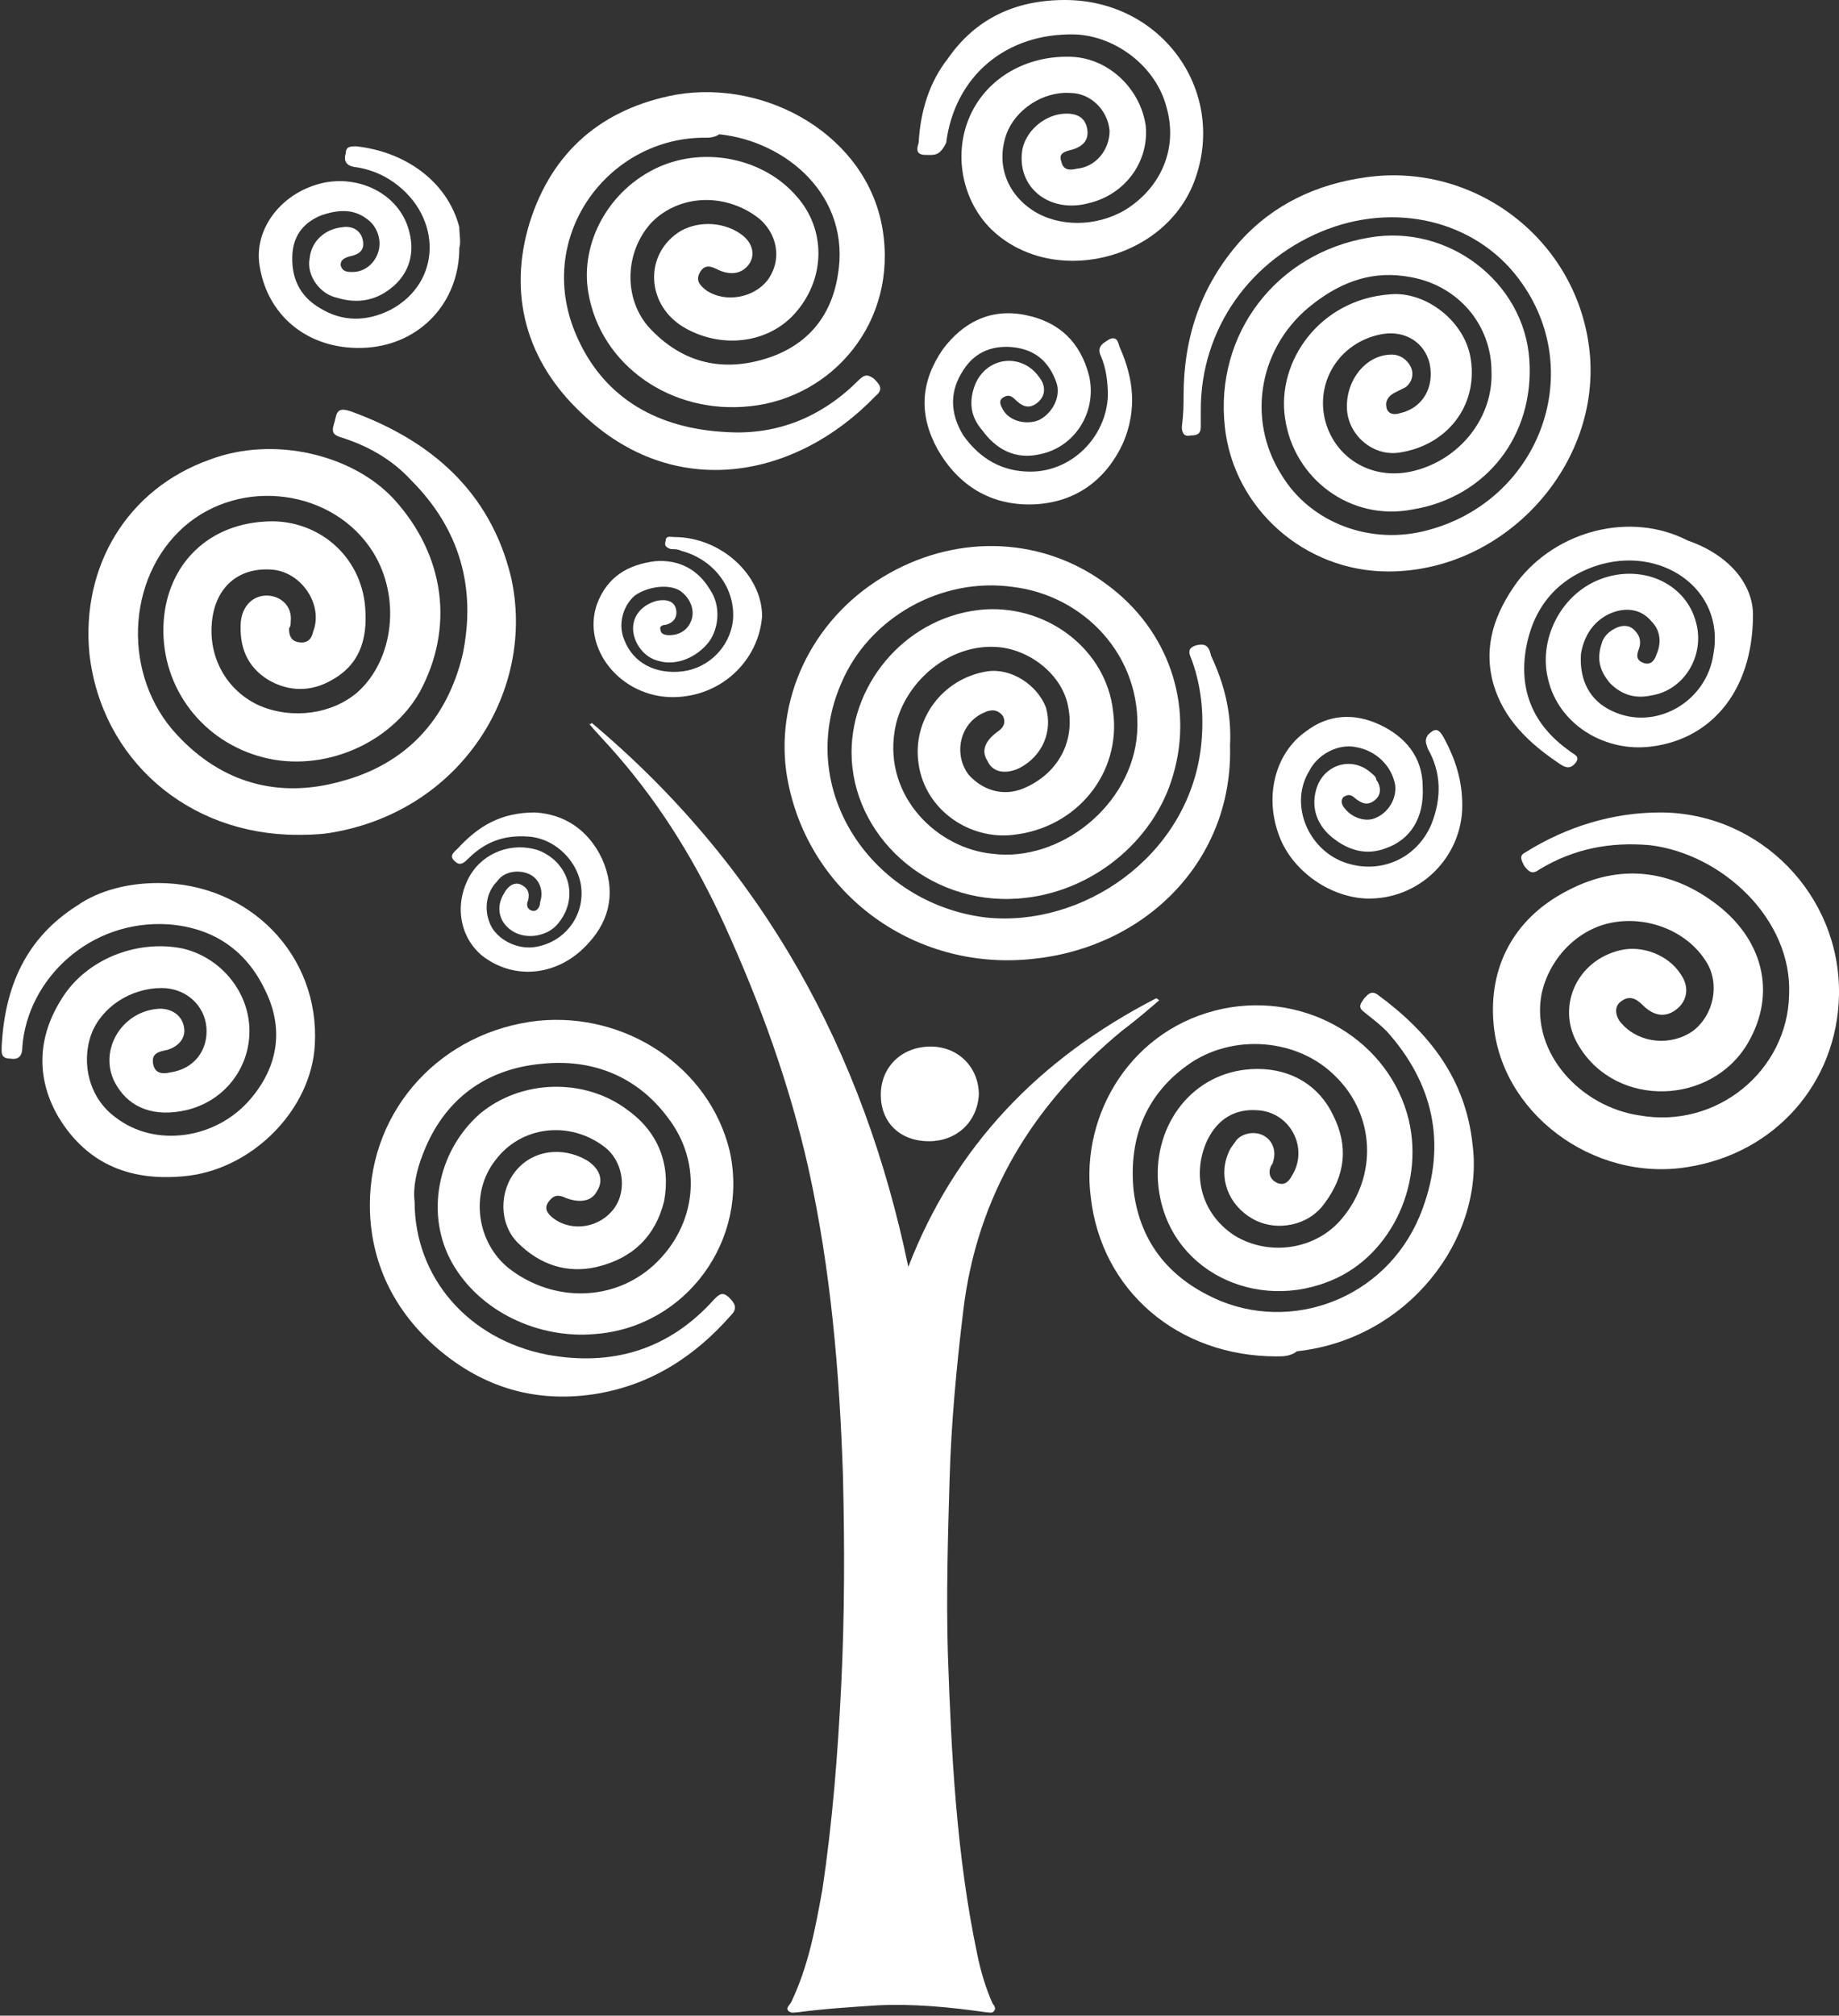
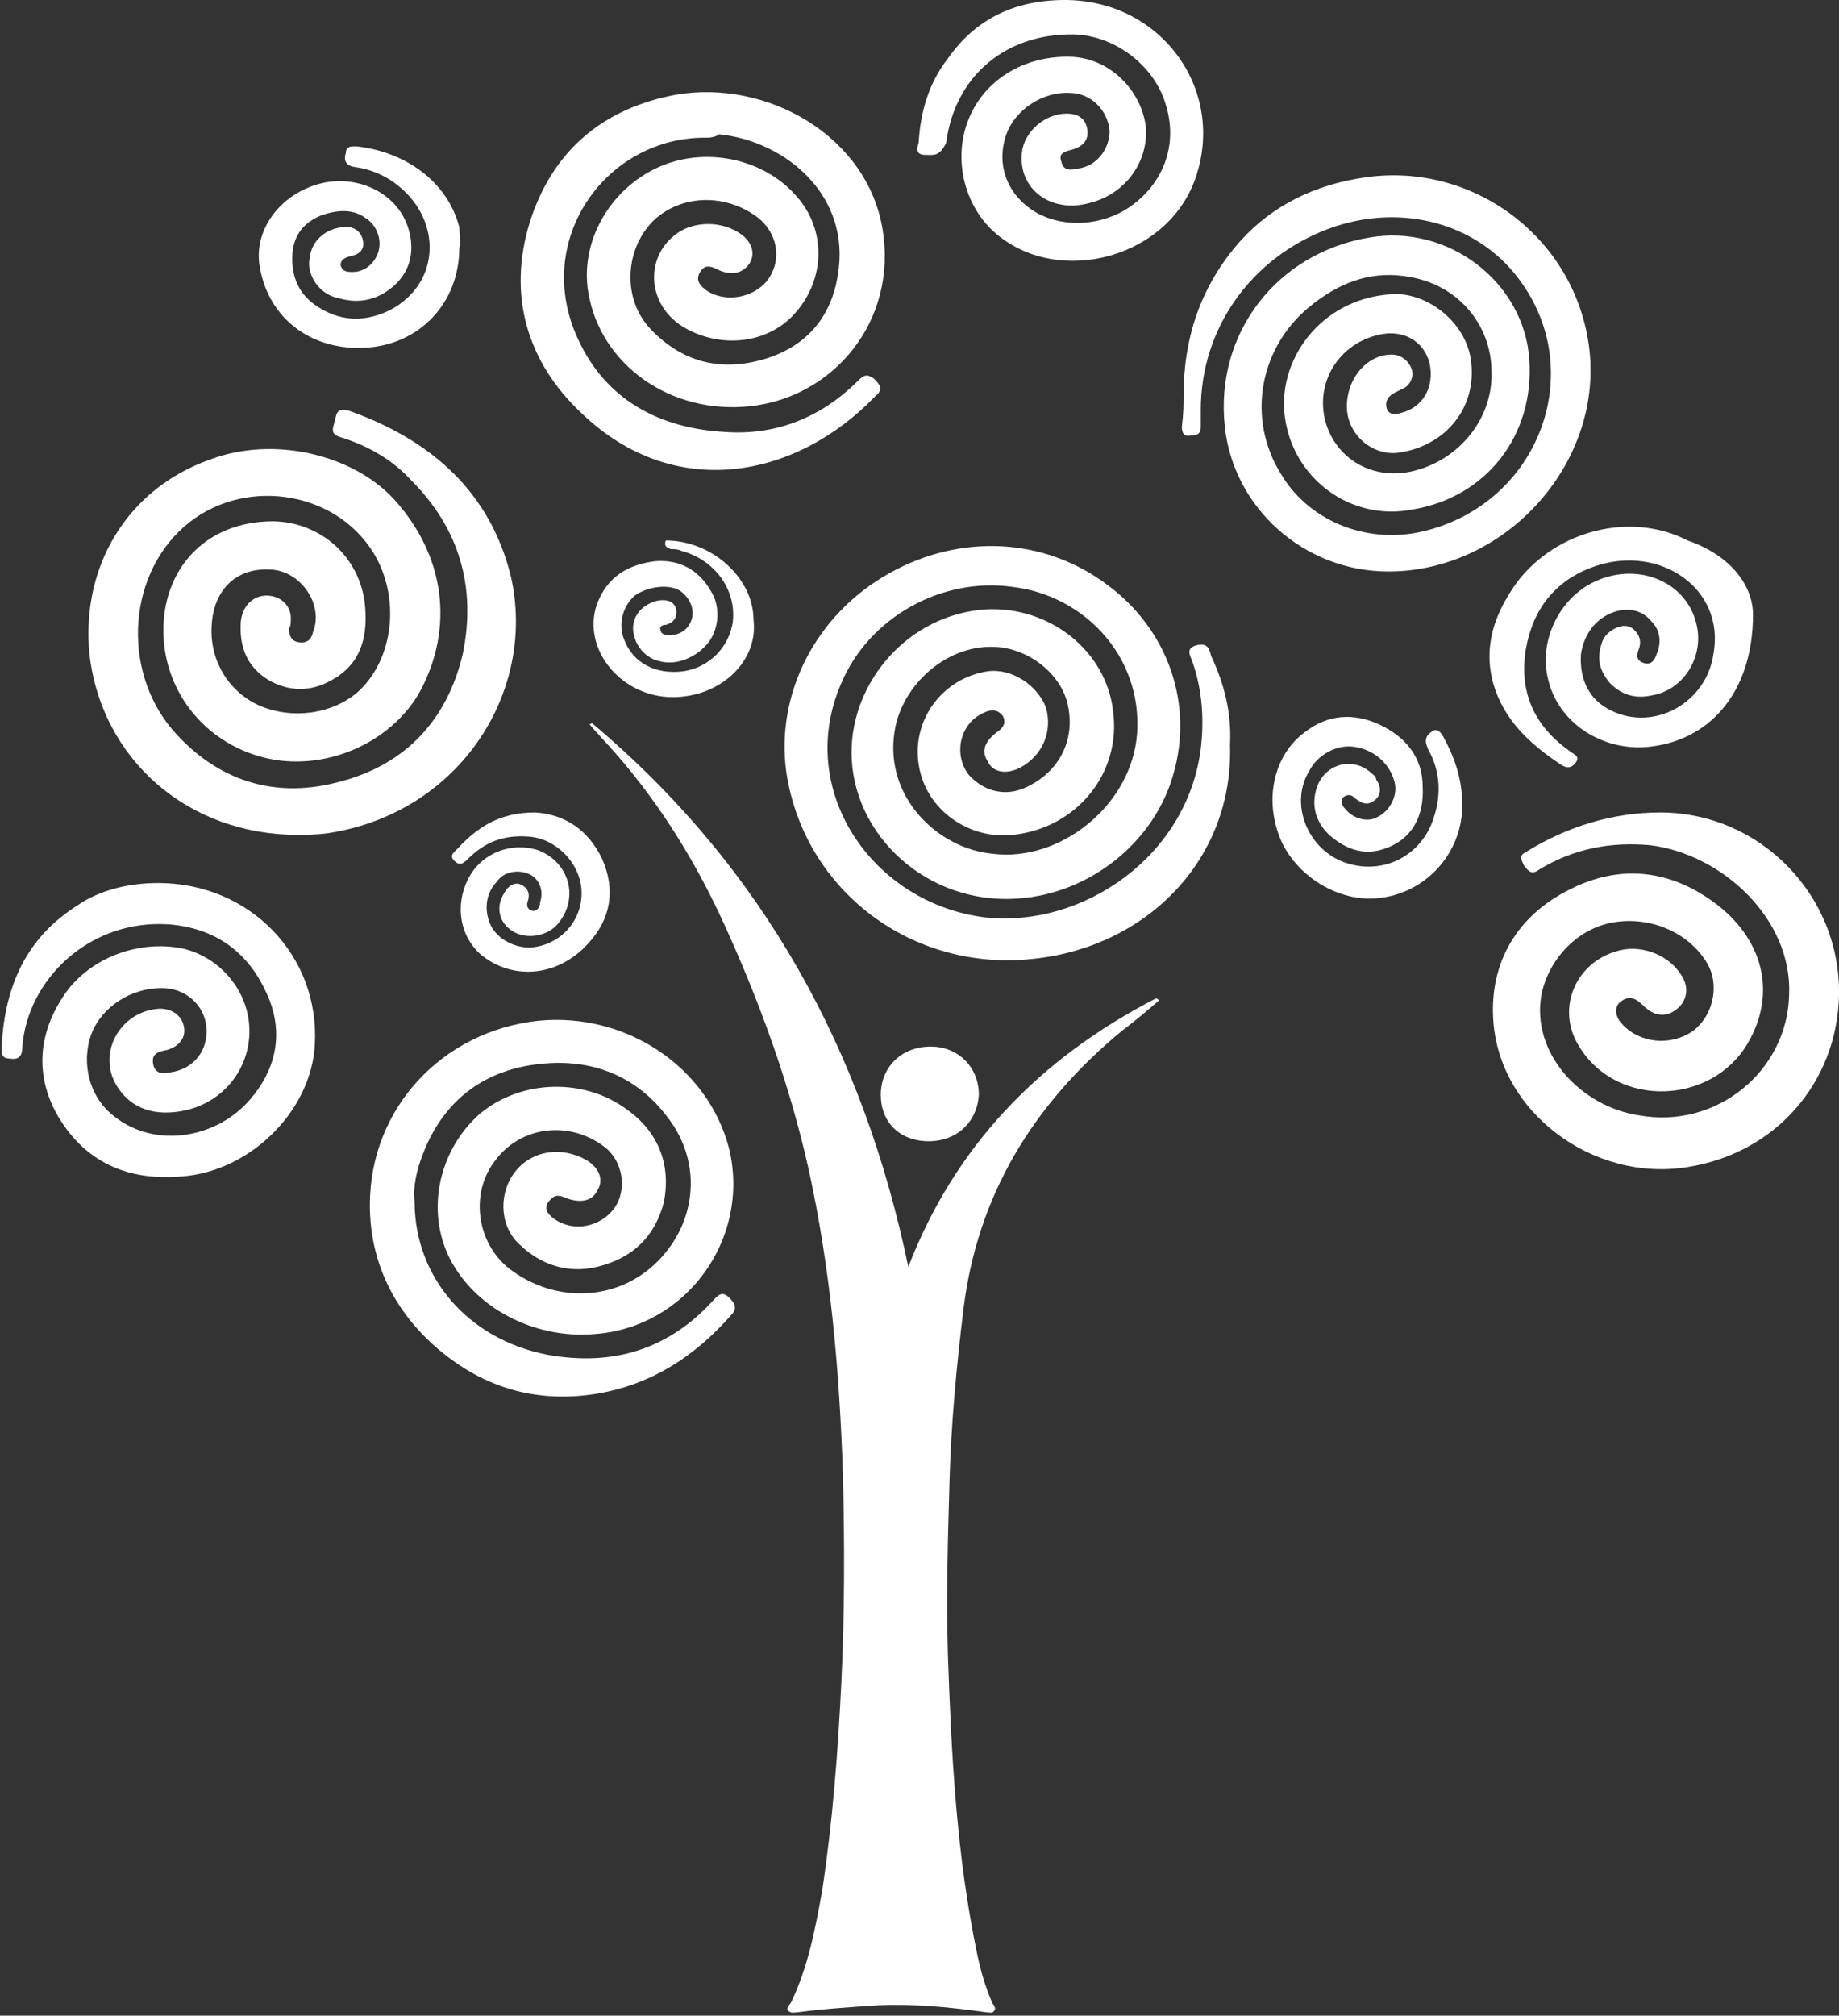
<svg xmlns="http://www.w3.org/2000/svg" version="1.1" id="Layer_1" x="0px" y="0px" viewBox="0 0 106.9 117.1" style="enable-background:new 0 0 106.9 117.1;" xml:space="preserve">
  <rect x="0" y="0" width="106.9" height="117.1" fill="#333333" stroke="none" />
  <style type="text/css">
	.st0{fill:#FFFFFF;}
</style>
  <path class="st0" d="M34.4,42c10,8.4,15.8,19.1,18.4,31.6c2.7-7,7.6-12.1,14.4-15.6c0.1,0,0.1,0.1,0.2,0.1c-0.7,0.6-1.4,1.2-2.2,1.8  c-5.2,4.3-8.4,9.6-9.2,16.2c-0.4,3.3-0.7,6.5-0.8,9.8c-0.1,3.4-0.2,6.8-0.1,10.2c0.2,5.8,0.5,11.7,1.7,17.4c0.2,1,0.5,2,0.9,2.9  c0.1,0.1,0.2,0.3,0.1,0.4c-0.1,0.2-0.3,0.1-0.5,0.1c-2.1-0.3-4.2-0.5-6.3-0.4c-1.5,0.1-3.1,0.2-4.6,0.4c-0.2,0-0.4,0.1-0.6-0.1  c-0.1-0.2,0.1-0.3,0.2-0.5c1-2.1,1.4-4.3,1.8-6.5c0.6-4,0.9-7.9,1.1-11.9c0.2-4.1,0.2-8.1,0.1-12.2c-0.2-6-0.7-11.9-2-17.8  c-1.1-4.9-2.8-9.6-4.9-14.2c-1.6-3.5-3.6-6.8-6.2-9.8c-0.6-0.7-1.2-1.3-1.7-1.9C34.3,42.1,34.3,42.1,34.4,42" />
  <path class="st0" d="M71.5,43.3c0.2,6.6-4.8,11.7-11.4,12.4c-7.1,0.8-13.4-4-14.4-10.9c-0.6-4.5,1.7-9.1,6-11.5  c4.1-2.3,9-2.1,12.7,0.7c3.5,2.6,5,6.9,3.8,11c-1.1,3.9-4.8,6.9-9,7.2c-5.3,0.4-9.7-3.7-9.7-8.5c0-4.1,3.3-8,7.8-8.3  c3.7-0.2,7,2.4,7.4,5.9c0.5,3.6-2.1,6.8-5.8,7.2c-2.5,0.3-5.1-1.4-5.5-4.1c-0.4-2.6,1.4-5,4-5.4c1.4-0.2,2.9,0.8,3.4,2.1  c0.4,1.4-0.2,2.8-1.5,3.5c-0.8,0.4-1.6,0.3-1.9-0.4c-0.4-0.6-0.1-1.2,0.6-1.7c0.3-0.2,0.5-0.5,0.3-0.9c-0.3-0.4-0.7-0.4-1.1-0.2  c-1.4,0.6-1.8,2.4-0.9,3.6c0.8,0.9,2,1.3,3.2,0.8c1.9-0.8,3-2.6,2.6-4.7c-0.3-1.8-2.1-3.3-4-3.5c-3-0.3-5.7,2.2-6.1,4.9  c-0.6,3.8,2.5,6.8,5.7,7.1c3.9,0.5,8.1-2.8,8.4-7c0.3-4.5-3.1-8-7.2-8.5c-4.2-0.6-8.4,1.8-10,5.6c-2.7,6.2,1.8,12.8,8.4,13.6  c5.6,0.6,11.7-3.5,12.5-9.8c0.2-1.7,0.1-3.4-0.5-5.1c-0.1-0.3-0.4-0.7,0.2-0.9c0.7-0.2,0.8,0.2,0.9,0.6  C71.2,39.8,71.6,41.5,71.5,43.3" />
  <path class="st0" d="M17.3,48.5c-6.4,0-11.4-4.4-12.1-10.5c-0.5-5.1,2.2-9.6,7-11.3c3.7-1.4,8.3-0.3,10.7,2.3  c3,3.3,3.5,7.5,1.5,11.2c-1.7,3-5.6,4.7-9.1,3.8c-3.5-0.9-5.9-4-5.8-7.6c0.1-3.4,2.4-5.9,5.9-6.1c2.8-0.2,5.4,1.7,5.8,4.7  c0.2,1.8-0.1,3.5-1.9,4.5c-1.2,0.7-2.5,0.7-3.7,0c-1.3-0.8-1.7-2-1.6-3.4c0.1-0.9,0.7-1.5,1.5-1.5c0.8,0,1.5,0.6,1.4,1.5  c0,0.1,0,0.3-0.1,0.4c0,0.4,0.1,0.7,0.5,0.8c0.5,0.1,0.8-0.1,0.9-0.6c0.6-1.5-0.6-3.4-2.3-3.6c-2.1-0.2-3.5,1.1-3.6,3.3  c-0.1,2,1,3.8,2.8,4.6c1.9,0.8,4.2,0.5,5.7-0.8c2.1-1.9,2.5-5.5,0.9-8.1c-2.3-3.7-7.7-4.4-11-1.5c-3.4,3-3.6,8.7-0.4,12.1  c2.6,2.8,5.9,3.7,9.5,2.7c3.8-1,6.2-3.6,7.1-7.4c0.8-3.9-0.2-7.3-3-10.1c-1.1-1.2-2.5-2-4.1-2.5c-0.7-0.2-0.4-0.6-0.3-1.1  c0.1-0.5,0.3-0.6,0.9-0.4c4.7,1.7,8.1,4.7,9.3,9.6c1.5,6.6-2.9,13.7-10.6,14.9C18.4,48.5,17.7,48.5,17.3,48.5" />
  <path class="st0" d="M68.8,23c0-3.4,1-6.4,3.3-9c1.9-2.1,4.4-3.3,7.3-3.7c6.3-0.9,12.3,3.6,13,10.1c0.7,6.6-4.9,12.8-11.7,12.8  c-4.9,0-9-3.7-9.5-8.4c-0.6-5.4,3-10.1,8.4-11c4.6-0.8,9,2.6,9.3,7.1c0.3,4.4-2.5,8-6.8,8.7c-3.6,0.7-6.9-1.8-7.4-5.3  c-0.5-3.3,2-6.9,6.1-7.2c2.1-0.2,4.4,1.6,4.7,3.8c0.4,2.7-1.4,5-4.2,5.4c-1.5,0.2-2.9-1-3-2.5c-0.1-1.7,1.1-3.2,2.6-3.2  c0.5,0,0.9,0.3,1.1,0.7c0.2,0.4,0.1,0.9-0.3,1.2c-0.2,0.1-0.4,0.2-0.6,0.3c-0.4,0.2-0.6,0.5-0.5,0.9c0.1,0.4,0.5,0.4,0.8,0.3  c1.3-0.3,2-1.5,1.7-2.9c-0.3-1.2-1.4-1.9-2.7-1.7C78,19.8,76.5,22,77,24.3c0.5,2.2,2.6,3.6,5,3.1c2.8-0.6,4.8-3.1,4.7-5.8  c0-2.7-1.9-5-4.7-5.5c-2.1-0.4-3.9,0.2-5.6,1.5c-3.2,2.4-4,6.7-1.9,10c1.7,2.8,5.2,4.1,8.5,3.2c6.4-1.7,9.2-9,5.5-14.3  c-2.4-3.5-7-4.8-11.3-3.2c-4.5,1.7-7.4,5.8-7.4,10.5c0,0.3,0,0.7,0,1c0,0.4-0.2,0.5-0.6,0.5c-0.4,0.1-0.5-0.2-0.5-0.5  C68.8,24,68.8,23.5,68.8,23" />
  <path class="st0" d="M41.1,8c-5.8-0.1-10.2,5.9-7.5,11.7c1.6,3.5,4.7,5.2,8.6,5.4c3,0.2,5.6-0.9,7.7-3c0.3-0.3,0.5-0.4,0.9-0.1  c0.3,0.3,0.6,0.6,0.1,1c-4.6,4.8-11.7,6.2-17.1,1c-3.2-3-4.3-6.9-3-11.1c1.3-4.1,4.2-6.6,8.5-7.4c5.3-0.9,11.1,2.4,12,7.8  c0.9,5.4-2.9,9.8-7.7,10.3c-4.6,0.5-8.7-2.4-9.4-6.6c-0.5-2.9,1.2-6,4.1-7.3c2.7-1.2,6.1-0.5,8,1.7c1.7,1.9,1.7,4.7,0,6.7  c-1.5,1.8-4.2,2.2-6.4,1c-2.4-1.3-2.5-4.4-0.3-5.7c1.1-0.6,2.6-0.5,3.6,0.3c0.6,0.5,0.7,1.2,0.3,1.7c-0.4,0.5-1,0.6-1.7,0.3  c-0.4-0.2-0.8-0.4-1.1,0.1c-0.3,0.5,0,0.8,0.4,1.1c1.1,0.7,2.7,0.4,3.5-0.6c0.9-1.2,0.6-2.8-0.6-3.7c-1.9-1.4-4.5-1.3-6.1,0.3  c-1.6,1.7-1.7,4.5-0.1,6.2c1.8,1.9,4,2.5,6.5,1.8c2.5-0.7,4-2.4,4.4-4.9c0.8-4.6-3-7.8-6.9-8.2C41.7,7.9,41.4,8,41.1,8" />
  <path class="st0" d="M24.1,69.8c0,4.4,3.1,8,7.7,8.9c3.8,0.7,7.1-0.3,9.7-3.2c0.3-0.3,0.5-0.5,0.9-0.1c0.3,0.3,0.5,0.6,0.1,1  c-2.1,2.4-4.7,4.1-8,4.6c-3.4,0.5-6.4-0.4-9-2.6c-2.6-2.2-4-5.1-4-8.4c0-5.6,4.2-10.1,9.8-10.7c5.1-0.5,9.9,2.7,11.1,7.5  c1.2,5.2-2.5,10.3-7.8,10.7c-3.3,0.3-6.7-1.3-8.3-4.1c-1.6-2.8-0.9-6.5,1.6-8.7c2.4-2,6.1-2.1,8.6-0.2c1.8,1.3,2.5,3.2,2.1,5.3  c-0.5,2-1.8,3.3-3.9,3.8c-1.7,0.4-3.3-0.1-4.6-1.4c-1.1-1.1-1.1-3-0.1-4.2c1-1.2,2.7-1.4,4.1-0.6c0.8,0.5,1,1.2,0.6,1.8  c-0.3,0.6-1,0.7-1.8,0.4c-0.4-0.2-0.7-0.2-1,0.2c-0.3,0.4-0.1,0.7,0.3,1c1.1,0.8,2.7,0.5,3.5-0.6c0.8-1.1,0.5-2.8-0.6-3.6  c-2-1.5-4.8-1.2-6.3,0.8c-1.5,1.9-1.1,4.8,0.8,6.3c2.6,2,6.1,1.9,8.4-0.2c2.5-2.3,2.9-5.9,0.8-8.6c-1.8-2.4-4.4-3.4-7.3-3.1  c-3.3,0.3-5.7,2.1-6.9,5.2C24.2,68,24,69,24.1,69.8" />
-   <path class="st0" d="M74.2,78.8c-5.7,0-10.2-3.8-10.8-9.3c-0.6-4.8,2.4-9.8,7.7-10.9c4.9-1,9.7,1.9,10.8,6.5  c0.9,3.9-1.2,8.1-4.8,9.4c-4.5,1.7-9.6-1-9.8-6.1c-0.1-3.4,2.3-6.3,5.8-6.3c2,0,3.6,1,4.4,2.7c0.9,1.8,0.7,3.5-0.5,5.1  c-0.9,1.3-2.8,1.7-4.2,0.9c-1.4-0.8-2-2.4-1.4-3.8c0.1-0.3,0.3-0.5,0.5-0.8c0.4-0.4,1.1-0.5,1.6-0.2c0.5,0.3,0.7,0.9,0.5,1.5  c0,0.1-0.1,0.2-0.1,0.2c-0.2,0.4-0.1,0.8,0.3,1c0.4,0.2,0.7,0,0.9-0.4c1-1.6-0.1-3.7-2-3.8c-1.3-0.1-2.3,0.5-2.9,1.7  c-1,2.1-0.3,4.4,1.6,5.6c2,1.2,4.7,0.8,6.2-1c2.1-2.5,1.9-6-0.3-8.2c-2.2-2.3-6.1-2.6-8.7-0.7c-2.5,1.8-3.4,4.4-3.1,7.3  c0.4,3.1,2.2,5.2,5.1,6.4c4.5,1.8,9.9-0.4,11.7-5.4c1.4-3.8,0.6-7.3-2.1-10.3c-0.4-0.4-0.8-0.7-1.3-1.1c-0.4-0.3-0.2-0.5,0-0.8  c0.2-0.2,0.4-0.5,0.8-0.2c3,2.2,5.1,4.9,5.5,8.7c0.7,5.4-3.7,11.3-10.2,12C75,78.8,74.6,78.8,74.2,78.8" />
  <path class="st0" d="M96.5,47.2c5.8,0,10.5,4.8,10.4,10.6c-0.1,5.1-3.7,9.2-8.8,10c-5.5,0.9-11-3.2-11.3-8.6c-0.2-3.3,1.4-6,4.4-7.5  c2.9-1.5,5.8-1.2,8.4,0.7c2.9,2.1,3.7,5.3,2,8.2c-2.1,3.6-7.6,3.8-9.8,0.2c-1.4-2.2-0.2-5,2.4-5.6c1.3-0.3,2.8,0.3,3.5,1.4  c0.5,0.7,0.4,1.5-0.2,2c-0.6,0.5-1.3,0.5-2-0.2c-0.4-0.4-0.8-0.6-1.3-0.2c-0.4,0.3-0.3,0.9,0.1,1.3c1,1.1,2.8,1.3,4.1,0.4  c1.2-0.9,1.6-2.7,0.8-4c-1.1-1.8-3.4-2.7-5.5-2.3c-2.1,0.4-3.7,2.2-4.1,4.2c-0.6,3.4,2.3,6.5,5.7,7c4.5,0.8,8.6-2.6,8.7-7  c0.2-4.4-3.9-8.2-8.1-8.7c-2.3-0.2-4.4,0.2-6.4,1.4c-0.4,0.3-0.6,0.2-0.9-0.2c-0.2-0.4-0.3-0.6,0.1-0.8C91.1,48,93.8,47.2,96.5,47.2  " />
  <path class="st0" d="M9.2,51.3c5.3,0,9.4,4.2,9.1,9.4c-0.2,3.7-3.5,7.1-7.3,7.6c-3.3,0.4-5.9-0.6-7.6-3.4C2,62.5,2.2,60,3.8,57.7  c1.5-2.1,4.3-3.1,6.8-2.6c2.2,0.5,3.9,2.5,3.9,4.8c0,2.2-1.5,4.1-3.7,4.6c-1.8,0.4-3.2-0.1-4-1.4c-1.2-1.9,0.2-4.4,2.5-4.5  c0.7,0,1.3,0.4,1.4,1.1c0.1,0.6-0.3,1.1-1,1.3c-0.5,0.1-0.9,0.2-0.8,0.8c0.1,0.6,0.6,0.6,1,0.5c1.4-0.2,2.2-1.3,2.1-2.6  c-0.1-1.3-1.2-2.3-2.6-2.3c-1.8,0-3.5,1.1-4.1,2.7c-0.6,1.7-0.1,3.7,1.4,4.8c2.3,1.8,5.9,1.3,7.9-1.1c1.6-1.9,1.9-4.1,0.8-6.3  c-1.1-2.3-3-3.6-5.6-3.8c-4.6-0.3-8.2,3.2-8.5,7.1c0,0.4-0.1,0.8-0.7,0.7c-0.6,0-0.5-0.4-0.5-0.8c0.2-3.4,1.4-6.2,4.4-8.1  C5.8,51.7,7.5,51.3,9.2,51.3" />
  <path class="st0" d="M61.9,0c5.7,0,9.5,5.4,7.5,10.6c-1.8,4.6-8.3,6.1-11.8,2.7c-1.7-1.7-2.2-4.4-1.2-6.6c1-2.2,3.3-3.5,5.9-3.4  c2.2,0.1,4,1.9,4.3,4c0.2,2.1-1.2,4-3.3,4.5c-2.2,0.6-4.1-0.8-3.9-2.9c0.1-1.2,1.3-2.3,2.6-2.3c0.7,0,1.1,0.3,1.2,0.9  c0.1,0.6-0.2,1-0.9,1.2c-0.4,0.1-0.8,0.2-0.6,0.7c0.1,0.5,0.5,0.5,0.9,0.4c1.1-0.1,1.9-1.1,1.9-2.2c-0.1-1.2-1.1-2.2-2.3-2.2  c-1.6-0.1-3.2,1-3.7,2.4c-0.6,1.7,0,3.4,1.5,4.4c1.5,1,3.7,1,5.4,0c2.1-1.3,3.1-3.6,2.4-6c-0.6-2.3-2.9-4.1-5.3-4.2  c-4-0.1-7,2.4-7.5,6.3C54.6,9.1,54.3,9,53.8,9c-0.6,0-0.5-0.4-0.4-0.7c0.1-1.8,0.6-3.5,1.7-4.9C56.7,1.1,59,0,61.9,0" />
  <path class="st0" d="M101.9,35.7c0,4.6-2.6,7.4-6.2,7.7c-2.6,0.2-5.1-1.4-5.7-3.9c-0.6-2.3,0.7-4.9,2.9-5.8c2.4-1,5.1,0.1,5.7,2.5  c0.5,1.9-0.7,3.9-2.6,4.2c-0.9,0.2-1.7,0-2.4-0.7c-0.6-0.7-0.8-1.4-0.5-2.3c0.1-0.4,0.4-0.7,0.8-0.9c0.4-0.2,0.8-0.2,1.1,0.1  c0.3,0.3,0.4,0.6,0.3,1c-0.1,0.3-0.3,0.7,0.2,0.9c0.5,0.2,0.7-0.2,0.8-0.5c0.3-0.7,0.2-1.4-0.3-1.9c-0.5-0.6-1.2-0.8-2-0.6  c-1.1,0.3-1.9,1.2-2.1,2.5c-0.1,1.5,0.5,2.7,1.8,3.3c2.5,1.2,5.5-0.5,5.9-3.3c0.7-3.8-3.1-6.4-6.9-5.1c-2.3,0.8-3.6,2.5-4,4.8  c-0.4,2.4,0.4,4.4,2.5,5.9c0.2,0.2,0.7,0.3,0.4,0.7c-0.3,0.4-0.6,0.3-0.9,0.1c-1.8-1.2-3.3-2.6-3.9-4.7c-0.6-2.2,0.1-4.1,1.4-5.9  c2.3-3,6.6-4.1,9.9-2.4C100.7,32.3,101.9,34.1,101.9,35.7" />
-   <path class="st0" d="M59.9,27.4c2.4,0,4.4-2,4.5-4.4c0-0.8-0.1-1.6-0.4-2.3c-0.3-0.6,0.2-0.8,0.5-1c0.5-0.2,0.5,0.3,0.6,0.5  c0.8,1.8,1,3.6,0.2,5.5c-1,2.2-2.8,3.5-5.2,3.6c-2.5,0.1-4.4-1.1-5.6-3.2c-1.1-2-1-3.9,0.3-5.8c1.2-1.6,2.8-2.4,4.8-2  c2,0.4,3.2,1.6,3.7,3.5c0.5,2.1-0.8,4.2-2.9,4.6c-1.4,0.3-2.5-0.3-3.3-1.4c-0.7-0.8-0.8-1.7-0.4-2.7c0.7-1.6,2.7-1.8,3.7-0.4  c0.4,0.5,0.4,1.1-0.1,1.5c-0.5,0.4-0.9,0.2-1.3-0.2c-0.2-0.2-0.4-0.3-0.7-0.1c-0.3,0.2-0.1,0.5,0,0.7c0.4,0.7,1.4,0.9,2.1,0.6  c0.8-0.4,1.3-1.4,1-2.2c-0.4-1.1-1.1-1.8-2.3-2c-1.3-0.2-2.4,0.2-3.1,1.3c-0.8,1.2-0.8,2.5,0,3.8C57,26.7,58.3,27.4,59.9,27.4" />
  <path class="st0" d="M26.7,14.4c0,3.2-2.3,5.6-5.4,5.8c-3.2,0.2-5.7-1.7-6.2-4.7c-0.4-2.2,1.3-4.4,3.8-4.9c2.2-0.4,4.4,0.8,4.9,2.9  c0.3,1.2,0,2.3-0.9,3.1c-0.9,0.8-2,1.1-3.3,0.7C18.6,17.1,17.8,16,18,15c0.1-1,0.9-1.7,1.9-1.8c0.6-0.1,1.1,0.2,1.2,0.8  c0.1,0.6-0.3,0.8-0.8,0.9c-0.3,0.1-0.5,0.2-0.5,0.5c0.1,0.4,0.4,0.4,0.7,0.4c0.7,0,1.3-0.5,1.5-1.2c0.2-0.7-0.1-1.5-0.7-1.9  c-0.8-0.6-1.7-0.5-2.6-0.2c-1,0.4-1.6,1.1-1.7,2.2c-0.1,1.4,0.4,2.5,1.6,3.2c1.3,0.8,2.7,0.8,4.1,0.1c3-1.6,3-5.4,0.2-7.4  c-0.7-0.5-1.5-0.8-2.3-0.9C20,9.6,20,9.2,20.1,8.9c0-0.4,0.3-0.4,0.6-0.4c2.8,0.3,5.3,2,6,4.7C26.7,13.6,26.8,14.1,26.7,14.4" />
  <path class="st0" d="M85,46.8c0,3-2.5,5.5-5.6,5.4c-2.2-0.1-4.4-1.7-5.1-3.8c-0.8-2.3-0.1-4.7,1.6-5.9c1.3-1,2.8-1.1,4.3-0.4  c1.5,0.7,2.5,1.9,2.5,3.6c0.1,1.8-0.7,3.1-2.2,3.6c-1.1,0.4-2.1,0.1-3-0.6c-0.9-0.7-1.3-1.7-1-2.8c0.4-1.5,2.1-2,3.2-1  c0.1,0.1,0.3,0.2,0.3,0.4c0.3,0.4,0.3,0.9-0.1,1.2c-0.4,0.3-0.7,0.2-1.1-0.1c-0.2-0.2-0.4-0.3-0.7-0.1c-0.2,0.2-0.1,0.5,0.1,0.7  c0.4,0.5,1.2,0.8,1.8,0.5c0.7-0.3,1.2-1.1,1.1-1.9c-0.2-1.1-1.1-2-2.3-2.2c-1-0.2-2.2,0.4-2.7,1.4c-1.1,1.8-0.2,4.3,1.8,5.2  c2.1,0.9,4.4,0,5.3-2.1c0.6-1.5,0.6-3-0.2-4.4c-0.1-0.3-0.2-0.5,0-0.8c0.4-0.4,0.6-0.4,0.9,0.1C84.6,44.1,85,45.3,85,46.8" />
-   <path class="st0" d="M39.1,40.5c-3,0-5.3-2.8-4.4-5.4c0.6-1.6,1.8-2.3,3.4-2.5c1.4-0.1,2.5,0.5,3.2,1.7c0.6,0.9,0.5,2.2-0.1,3  c-0.7,0.9-1.9,1.4-2.9,1.1c-0.9-0.2-1.5-1.1-1.5-1.9c0-0.8,0.6-1.4,1.4-1.6c0.5-0.1,1,0,1.1,0.5c0.1,0.5-0.2,0.8-0.6,0.9  c-0.2,0-0.4,0.1-0.3,0.3c0,0.2,0.2,0.3,0.5,0.3c0.6,0,1.1-0.3,1.3-0.9c0.2-0.6-0.1-1.3-0.7-1.7c-0.7-0.4-1.9-0.2-2.6,0.3  c-0.7,0.6-1,1.7-0.6,2.6c0.5,1.3,1.8,2,3.4,1.8c1.5-0.2,2.7-1.4,2.9-2.9c0.2-1.9-1.1-3.6-3-4.1c-0.2-0.1-0.4-0.1-0.6-0.1  c-0.3-0.1-0.4-0.2-0.3-0.5c0-0.3,0.3-0.2,0.5-0.2c2.7,0,5.1,2.2,5.1,4.6C44.1,38.4,41.9,40.5,39.1,40.5" />
+   <path class="st0" d="M39.1,40.5c-3,0-5.3-2.8-4.4-5.4c0.6-1.6,1.8-2.3,3.4-2.5c1.4-0.1,2.5,0.5,3.2,1.7c0.6,0.9,0.5,2.2-0.1,3  c-0.7,0.9-1.9,1.4-2.9,1.1c-0.9-0.2-1.5-1.1-1.5-1.9c0-0.8,0.6-1.4,1.4-1.6c0.5-0.1,1,0,1.1,0.5c0.1,0.5-0.2,0.8-0.6,0.9  c-0.2,0-0.4,0.1-0.3,0.3c0,0.2,0.2,0.3,0.5,0.3c0.6,0,1.1-0.3,1.3-0.9c0.2-0.6-0.1-1.3-0.7-1.7c-0.7-0.4-1.9-0.2-2.6,0.3  c-0.7,0.6-1,1.7-0.6,2.6c0.5,1.3,1.8,2,3.4,1.8c1.5-0.2,2.7-1.4,2.9-2.9c0.2-1.9-1.1-3.6-3-4.1c-0.2-0.1-0.4-0.1-0.6-0.1  c-0.3-0.1-0.4-0.2-0.3-0.5c2.7,0,5.1,2.2,5.1,4.6C44.1,38.4,41.9,40.5,39.1,40.5" />
  <path class="st0" d="M31.1,47.2c1.7,0.1,3.1,1,3.9,2.7c0.8,1.8,0.5,3.5-0.8,4.9c-1.7,1.9-4.3,2.2-6.2,0.7c-1.3-1.1-1.6-3-0.7-4.6  c0.8-1.4,2.5-2,4-1.5c1.8,0.7,2.4,2.8,1.1,4.3c-0.6,0.7-1.8,0.9-2.6,0.4c-0.8-0.5-1-1.4-0.5-2.2c0.2-0.4,0.6-0.7,1-0.5  c0.4,0.2,0.5,0.5,0.4,0.9c-0.1,0.2-0.1,0.5,0.2,0.6c0.3,0.1,0.5-0.2,0.5-0.5c0.2-0.6,0-1.3-0.6-1.6c-0.6-0.3-1.5-0.2-1.9,0.4  c-0.7,0.7-0.8,1.8-0.3,2.7c0.5,0.8,1.6,1.3,2.6,1.1c1.6-0.3,2.7-1.7,2.6-3.3c-0.1-1.6-1.5-3-3.1-3.1c-1.4-0.1-2.5,0.3-3.5,1.3  c-0.3,0.3-0.5,0.4-0.8,0.1c-0.3-0.3,0-0.5,0.2-0.7C27.8,48,29.1,47.2,31.1,47.2" />
  <path class="st0" d="M54,66.3c-1.7,0-2.8-1.1-2.8-2.7c0-1.6,1.2-2.8,2.9-2.8c1.6,0,2.8,1.2,2.8,2.8C56.8,65.2,55.6,66.3,54,66.3" />
</svg>